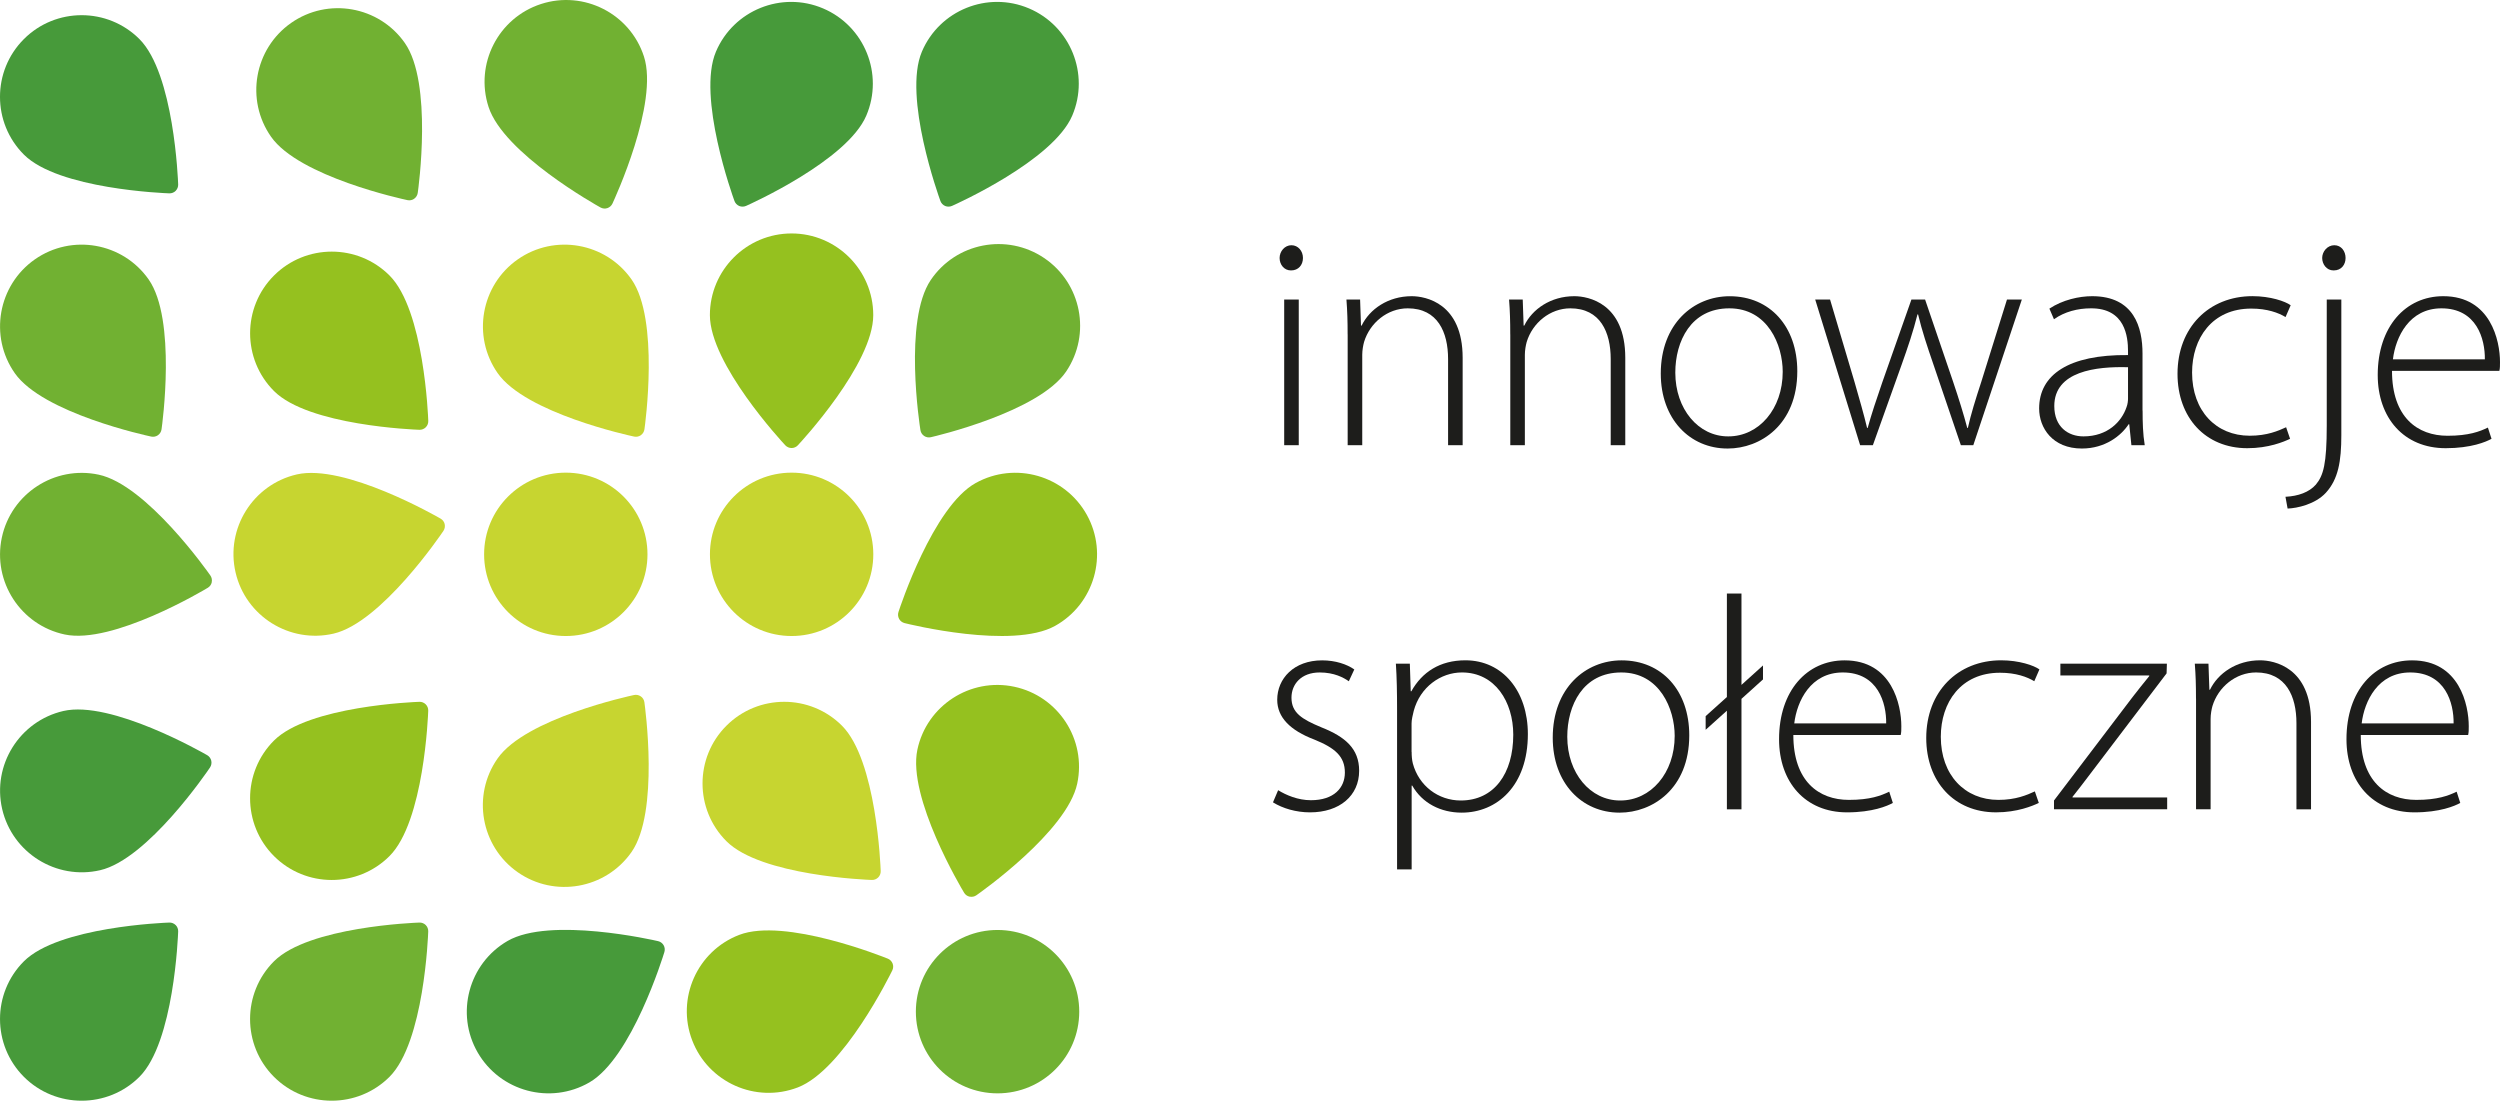
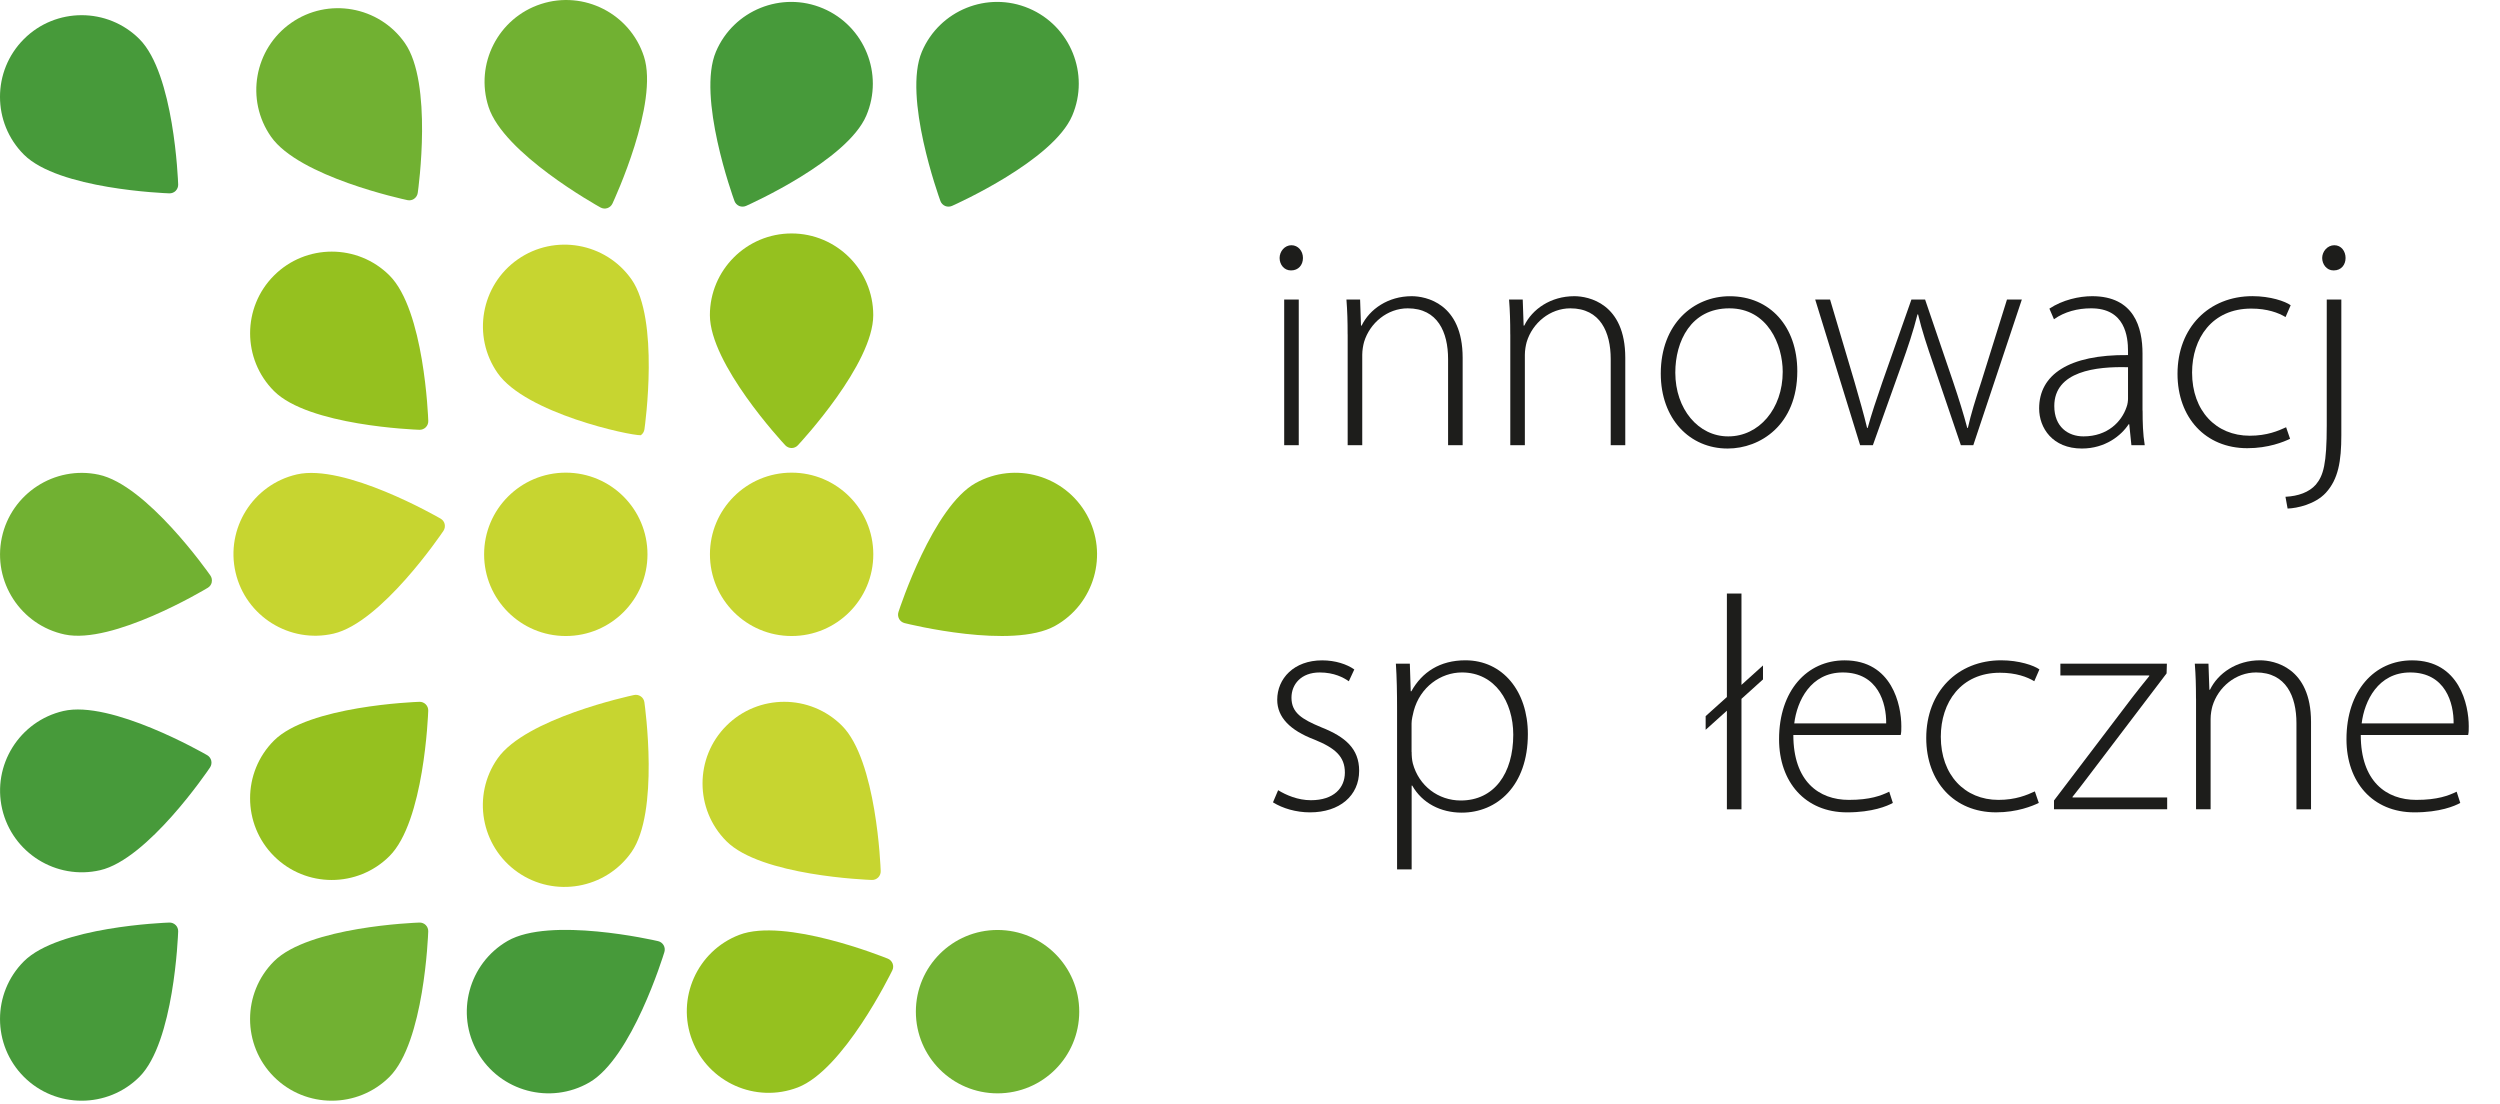
<svg xmlns="http://www.w3.org/2000/svg" width="197" height="87" viewBox="0 0 197 87" fill="none">
  <path d="M13.845 15.038C13.712 15.171 13.53 15.242 13.342 15.236C12.985 15.223 4.608 14.908 1.883 12.183C-0.628 9.672 -0.628 5.591 1.883 3.08C4.394 0.569 8.476 0.569 10.987 3.08C13.712 5.805 14.027 14.181 14.04 14.535C14.046 14.723 13.975 14.905 13.842 15.038" fill="#479A3A" />
  <path d="M16.648 59.942C16.69 60.124 16.654 60.319 16.551 60.474C16.353 60.77 11.645 67.706 7.892 68.572C4.433 69.37 0.969 67.206 0.17 63.748C-0.628 60.289 1.536 56.828 4.995 56.026C8.748 55.16 16.019 59.332 16.327 59.508C16.489 59.602 16.606 59.761 16.648 59.942Z" fill="#479A3A" />
  <path d="M13.842 72.893C13.975 73.026 14.046 73.208 14.04 73.396C14.027 73.753 13.712 82.129 10.987 84.855C8.476 87.362 4.394 87.362 1.883 84.855C-0.624 82.344 -0.628 78.262 1.883 75.751C4.609 73.026 12.985 72.711 13.339 72.698C13.527 72.692 13.709 72.763 13.842 72.896" fill="#479A3A" />
  <path d="M52.293 74.483C52.387 74.645 52.406 74.84 52.355 75.018C52.251 75.359 49.779 83.369 46.44 85.296C43.365 87.07 39.423 86.013 37.645 82.941C35.87 79.868 36.928 75.923 40 74.145C43.339 72.218 51.511 74.081 51.858 74.162C52.04 74.204 52.199 74.321 52.293 74.483Z" fill="#479A3A" />
  <path d="M58.249 16.232C58.077 16.157 57.941 16.015 57.876 15.839C57.753 15.505 54.911 7.622 56.416 4.073C57.801 0.806 61.591 -0.726 64.858 0.663C68.125 2.051 69.656 5.837 68.267 9.104C66.762 12.65 59.112 16.083 58.788 16.226C58.616 16.3 58.421 16.303 58.249 16.232Z" fill="#479A3A" />
  <path d="M74.477 16.232C74.305 16.157 74.169 16.015 74.104 15.839C73.984 15.505 71.139 7.622 72.644 4.073C74.029 0.806 77.819 -0.726 81.086 0.663C84.353 2.051 85.884 5.837 84.495 9.104C82.99 12.65 75.34 16.083 75.016 16.226C74.844 16.3 74.649 16.303 74.477 16.232Z" fill="#479A3A" />
-   <path d="M12.447 34.296C12.291 34.403 12.1 34.442 11.918 34.403C11.571 34.328 3.376 32.563 1.166 29.407C-0.871 26.5 -0.161 22.477 2.746 20.44C5.653 18.405 9.676 19.113 11.713 22.02C13.923 25.176 12.781 33.482 12.729 33.832C12.703 34.017 12.602 34.186 12.447 34.293" fill="#71B132" />
  <path d="M16.687 45.881C16.648 46.066 16.535 46.222 16.372 46.319C16.067 46.504 8.871 50.799 5.102 49.998C1.63 49.262 -0.595 45.836 0.144 42.361C0.881 38.89 4.307 36.664 7.778 37.404C11.548 38.205 16.375 45.057 16.577 45.349C16.684 45.502 16.723 45.693 16.684 45.878" fill="#71B132" />
  <path d="M32.639 15.664C32.483 15.771 32.292 15.81 32.11 15.771C31.763 15.697 23.568 13.932 21.359 10.775C19.321 7.868 20.032 3.845 22.939 1.808C25.845 -0.229 29.868 0.481 31.902 3.388C34.112 6.545 32.97 14.85 32.918 15.2C32.892 15.385 32.791 15.554 32.636 15.661" fill="#71B132" />
  <path d="M33.547 72.893C33.68 73.026 33.752 73.208 33.745 73.396C33.732 73.753 33.418 82.129 30.692 84.855C28.181 87.362 24.097 87.362 21.589 84.855C19.078 82.344 19.078 78.262 21.589 75.751C24.314 73.026 32.691 72.711 33.048 72.698C33.236 72.692 33.418 72.763 33.551 72.896" fill="#71B132" />
  <path d="M47.858 16.401C47.679 16.459 47.485 16.44 47.319 16.349C47.008 16.177 39.689 12.092 38.498 8.426C37.402 5.049 39.254 1.412 42.631 0.316C46.005 -0.781 49.645 1.072 50.742 4.449C51.933 8.115 48.409 15.719 48.26 16.044C48.182 16.212 48.033 16.342 47.858 16.401Z" fill="#71B132" />
-   <path d="M72.819 34.351C72.663 34.247 72.56 34.082 72.53 33.897C72.475 33.547 71.187 25.261 73.341 22.068C75.327 19.126 79.337 18.347 82.279 20.333C85.222 22.318 86.001 26.325 84.015 29.271C81.861 32.466 73.698 34.374 73.351 34.452C73.169 34.494 72.975 34.458 72.822 34.354" fill="#71B132" />
  <path d="M78.607 86.156C82.163 86.156 85.044 83.275 85.044 79.719C85.044 76.163 82.163 73.282 78.607 73.282C75.051 73.282 72.17 76.163 72.17 79.719C72.17 83.275 75.051 86.156 78.607 86.156Z" fill="#71B132" />
  <path d="M33.551 33.67C33.418 33.803 33.236 33.874 33.048 33.868C32.691 33.855 24.314 33.54 21.592 30.815C19.081 28.304 19.081 24.219 21.592 21.711C24.103 19.2 28.188 19.2 30.696 21.711C33.421 24.437 33.736 32.813 33.748 33.167C33.755 33.355 33.684 33.537 33.551 33.67Z" fill="#95C11F" />
  <path d="M33.547 55.501C33.68 55.634 33.752 55.816 33.745 56.004C33.732 56.361 33.418 64.737 30.692 67.459C28.181 69.97 24.1 69.97 21.589 67.459C19.081 64.948 19.078 60.867 21.589 58.356C24.314 55.631 32.691 55.316 33.044 55.303C33.233 55.296 33.414 55.368 33.547 55.501Z" fill="#95C11F" />
  <path d="M62.379 35.305C62.191 35.305 62.013 35.227 61.883 35.091C61.639 34.831 55.939 28.684 55.939 24.833C55.939 21.283 58.827 18.396 62.376 18.396C65.925 18.396 68.812 21.283 68.812 24.833C68.812 28.687 63.112 34.831 62.869 35.091C62.742 35.227 62.561 35.305 62.376 35.305" fill="#95C11F" />
  <path d="M70.337 75.924C70.405 76.099 70.396 76.293 70.315 76.462C70.159 76.783 66.464 84.307 62.866 85.689C59.55 86.96 55.819 85.299 54.547 81.984C53.276 78.671 54.937 74.941 58.249 73.669C61.847 72.287 69.627 75.408 69.958 75.541C70.13 75.609 70.269 75.751 70.337 75.924Z" fill="#95C11F" />
-   <path d="M76.407 70.658C76.222 70.619 76.064 70.505 75.969 70.343C75.784 70.038 71.489 62.842 72.29 59.072C73.027 55.601 76.453 53.376 79.927 54.115C83.399 54.855 85.624 58.278 84.885 61.749C84.083 65.519 77.231 70.346 76.939 70.547C76.787 70.655 76.592 70.694 76.411 70.655" fill="#95C11F" />
  <path d="M70.85 48.769C70.759 48.603 70.74 48.409 70.798 48.23C70.908 47.893 73.52 39.925 76.891 38.059C79.996 36.34 83.921 37.466 85.644 40.571C87.363 43.675 86.237 47.601 83.133 49.324C79.762 51.192 71.622 49.187 71.278 49.1C71.097 49.054 70.941 48.934 70.85 48.772" fill="#95C11F" />
-   <path d="M50.499 34.296C50.343 34.403 50.152 34.442 49.97 34.403C49.623 34.328 41.428 32.563 39.218 29.407C37.181 26.5 37.892 22.477 40.798 20.44C43.705 18.405 47.728 19.113 49.766 22.02C51.975 25.176 50.833 33.482 50.781 33.832C50.755 34.017 50.654 34.186 50.499 34.293" fill="#C7D530" />
+   <path d="M50.499 34.296C49.623 34.328 41.428 32.563 39.218 29.407C37.181 26.5 37.892 22.477 40.798 20.44C43.705 18.405 47.728 19.113 49.766 22.02C51.975 25.176 50.833 33.482 50.781 33.832C50.755 34.017 50.654 34.186 50.499 34.293" fill="#C7D530" />
  <path d="M50.495 54.874C50.651 54.982 50.752 55.15 50.778 55.335C50.826 55.689 51.971 63.991 49.759 67.148C47.721 70.054 43.702 70.765 40.792 68.728C37.885 66.69 37.174 62.67 39.212 59.764C41.421 56.607 49.616 54.842 49.963 54.767C50.145 54.728 50.34 54.767 50.492 54.874" fill="#C7D530" />
  <path d="M69.202 69.143C69.069 69.276 68.887 69.347 68.699 69.341C68.342 69.328 59.965 69.013 57.243 66.288C54.732 63.777 54.732 59.692 57.243 57.185C59.751 54.677 63.836 54.673 66.347 57.185C69.072 59.91 69.387 68.286 69.4 68.64C69.406 68.828 69.335 69.01 69.202 69.143Z" fill="#C7D530" />
  <path d="M44.584 50.118C48.14 50.118 51.021 47.237 51.021 43.682C51.021 40.126 48.14 37.245 44.584 37.245C41.029 37.245 38.148 40.126 38.148 43.682C38.148 47.237 41.029 50.118 44.584 50.118Z" fill="#C7D530" />
  <path d="M62.379 50.118C65.935 50.118 68.816 47.237 68.816 43.682C68.816 40.126 65.935 37.245 62.379 37.245C58.823 37.245 55.943 40.126 55.943 43.682C55.943 47.237 58.823 50.118 62.379 50.118Z" fill="#C7D530" />
  <path d="M35.04 41.3C35.082 41.482 35.046 41.677 34.942 41.833C34.745 42.128 30.037 49.064 26.283 49.93C22.825 50.728 19.36 48.564 18.562 45.106C17.764 41.648 19.928 38.183 23.386 37.385C27.14 36.518 34.414 40.691 34.722 40.869C34.884 40.963 35.001 41.119 35.043 41.304" fill="#C7D530" />
  <path d="M101.719 21.309C101.194 21.309 100.833 20.855 100.833 20.329C100.833 19.804 101.239 19.324 101.765 19.324C102.29 19.324 102.673 19.778 102.673 20.329C102.673 20.881 102.313 21.309 101.742 21.309H101.719ZM101.194 35.081V23.603H102.342V35.081H101.194Z" fill="#1D1D1B" />
  <path d="M106.193 26.354C106.193 25.303 106.17 24.515 106.099 23.603H107.176L107.247 25.66H107.296C107.919 24.369 109.376 23.34 111.241 23.34C112.341 23.34 115.257 23.889 115.257 28.194V35.081H114.109V28.291C114.109 26.186 113.295 24.297 110.93 24.297C109.327 24.297 107.942 25.446 107.487 26.951C107.416 27.214 107.345 27.597 107.345 27.957V35.081H106.196V26.354H106.193Z" fill="#1D1D1B" />
  <path d="M119.008 26.354C119.008 25.303 118.985 24.515 118.914 23.603H119.991L120.062 25.66H120.111C120.734 24.369 122.19 23.34 124.056 23.34C125.156 23.34 128.072 23.889 128.072 28.194V35.081H126.924V28.291C126.924 26.186 126.109 24.297 123.744 24.297C122.142 24.297 120.756 25.446 120.302 26.951C120.231 27.214 120.159 27.597 120.159 27.957V35.081H119.011V26.354H119.008Z" fill="#1D1D1B" />
  <path d="M136.128 35.344C133.163 35.344 130.869 33.024 130.869 29.439C130.869 25.517 133.451 23.343 136.297 23.343C139.476 23.343 141.627 25.735 141.627 29.248C141.627 33.505 138.684 35.344 136.151 35.344H136.128ZM136.199 34.387C138.59 34.387 140.478 32.236 140.478 29.294C140.478 27.188 139.307 24.297 136.271 24.297C133.234 24.297 132.014 26.902 132.014 29.365C132.014 32.233 133.831 34.387 136.173 34.387H136.196H136.199Z" fill="#1D1D1B" />
  <path d="M144.209 23.603L146.146 30.131C146.529 31.47 146.863 32.616 147.126 33.719H147.174C147.46 32.667 147.869 31.448 148.323 30.131L150.62 23.603H151.697L153.897 30.059C154.373 31.47 154.734 32.642 155.019 33.719H155.068C155.308 32.642 155.665 31.496 156.119 30.108L158.15 23.603H159.321L155.496 35.081H154.516L152.339 28.674C151.862 27.288 151.454 26.069 151.145 24.777H151.097C150.763 26.117 150.331 27.383 149.854 28.723L147.583 35.081H146.578L143.038 23.603H144.209Z" fill="#1D1D1B" />
  <path d="M168.837 32.356C168.837 33.264 168.859 34.196 169.005 35.081H167.954L167.785 33.43H167.737C167.163 34.316 165.894 35.344 164.055 35.344C161.735 35.344 160.684 33.719 160.684 32.187C160.684 29.534 163.003 27.931 167.688 27.98V27.668C167.688 26.546 167.474 24.271 164.746 24.297C163.74 24.297 162.689 24.56 161.852 25.157L161.492 24.32C162.543 23.626 163.834 23.34 164.862 23.34C168.184 23.34 168.83 25.825 168.83 27.86V32.356H168.837ZM167.688 28.937C165.177 28.865 161.878 29.248 161.878 31.996C161.878 33.647 162.977 34.387 164.175 34.387C166.089 34.387 167.188 33.216 167.568 32.09C167.662 31.85 167.688 31.587 167.688 31.396V28.933V28.937Z" fill="#1D1D1B" />
  <path d="M180.457 34.578C179.955 34.818 178.761 35.318 177.087 35.318C173.787 35.318 171.588 32.904 171.588 29.459C171.588 25.799 174.073 23.337 177.492 23.337C178.903 23.337 180.075 23.742 180.506 24.054L180.101 24.985C179.549 24.651 178.667 24.317 177.398 24.317C174.313 24.317 172.736 26.659 172.736 29.361C172.736 32.375 174.624 34.335 177.278 34.335C178.641 34.335 179.526 33.952 180.146 33.667L180.457 34.575V34.578Z" fill="#1D1D1B" />
  <path d="M180.097 39.146C181.103 39.097 181.963 38.786 182.488 38.189C183.085 37.472 183.348 36.564 183.348 33.527V23.603H184.497V34.289C184.497 36.346 184.257 37.758 183.277 38.831C182.44 39.74 181.006 40.051 180.263 40.074L180.094 39.143L180.097 39.146ZM183.874 21.309C183.348 21.309 182.988 20.832 182.988 20.329C182.988 19.827 183.394 19.324 183.945 19.324C184.497 19.324 184.831 19.801 184.831 20.329C184.831 20.858 184.497 21.309 183.9 21.309H183.877H183.874Z" fill="#1D1D1B" />
-   <path d="M188.49 29.222C188.49 32.882 190.499 34.338 192.867 34.338C194.541 34.338 195.401 34.004 196.046 33.693L196.332 34.578C195.9 34.819 194.729 35.318 192.721 35.318C189.421 35.318 187.365 32.927 187.365 29.556C187.365 25.731 189.564 23.34 192.529 23.34C196.283 23.34 197 26.88 197 28.528C197 28.839 197 29.005 196.951 29.222H188.487H188.49ZM195.806 28.314C195.829 26.711 195.161 24.297 192.387 24.297C189.853 24.297 188.776 26.546 188.562 28.314H195.806Z" fill="#1D1D1B" />
  <path d="M100.717 62.268C101.34 62.651 102.271 63.057 103.299 63.057C105.116 63.057 105.976 62.077 105.976 60.88C105.976 59.611 105.21 58.943 103.562 58.275C101.674 57.558 100.645 56.529 100.645 55.144C100.645 53.47 101.959 52.036 104.185 52.036C105.236 52.036 106.144 52.347 106.719 52.753L106.287 53.684C105.882 53.398 105.139 52.99 103.99 52.99C102.53 52.99 101.768 53.921 101.768 54.975C101.768 56.169 102.582 56.672 104.136 57.318C106.002 58.06 107.101 58.992 107.101 60.737C107.101 62.697 105.57 64.014 103.228 64.014C102.128 64.014 101.077 63.702 100.311 63.225L100.717 62.268Z" fill="#1D1D1B" />
  <path d="M110.089 55.955C110.089 54.521 110.067 53.395 109.995 52.295H111.095L111.166 54.472H111.215C112.052 52.967 113.463 52.032 115.472 52.032C118.414 52.032 120.396 54.472 120.396 57.843C120.396 61.931 117.957 64.036 115.183 64.036C113.535 64.036 112.075 63.297 111.286 61.908H111.238V68.507H110.089V55.955ZM111.238 59.254C111.238 59.566 111.26 59.877 111.332 60.163C111.809 61.931 113.34 63.079 115.108 63.079C117.739 63.079 119.245 60.951 119.245 57.892C119.245 55.309 117.811 52.989 115.202 52.989C113.528 52.989 111.903 54.138 111.4 56.026C111.329 56.338 111.231 56.694 111.231 57.006V59.254H111.238Z" fill="#1D1D1B" />
-   <path d="M127.615 64.036C124.65 64.036 122.356 61.717 122.356 58.132C122.356 54.209 124.938 52.036 127.783 52.036C130.963 52.036 133.114 54.427 133.114 57.94C133.114 62.197 130.171 64.036 127.637 64.036H127.615ZM127.686 63.079C130.077 63.079 131.965 60.928 131.965 57.986C131.965 55.88 130.794 52.99 127.758 52.99C124.721 52.99 123.501 55.595 123.501 58.057C123.501 60.925 125.318 63.079 127.66 63.079H127.683H127.686Z" fill="#1D1D1B" />
  <path d="M136.079 63.773V56.003L134.405 57.509V56.432L136.079 54.926V46.773H137.228V53.969L138.924 52.438V53.538L137.228 55.069V63.773H136.079Z" fill="#1D1D1B" />
  <path d="M141.315 57.914C141.315 61.574 143.324 63.031 145.692 63.031C147.366 63.031 148.226 62.697 148.871 62.385L149.157 63.271C148.725 63.511 147.554 64.014 145.546 64.014C142.247 64.014 140.19 61.623 140.19 58.252C140.19 54.427 142.389 52.036 145.355 52.036C149.108 52.036 149.825 55.575 149.825 57.224C149.825 57.535 149.825 57.7 149.776 57.918H141.312L141.315 57.914ZM148.631 57.006C148.654 55.403 147.986 52.99 145.212 52.99C142.678 52.99 141.601 55.238 141.387 57.006H148.631Z" fill="#1D1D1B" />
  <path d="M160.658 63.271C160.155 63.511 158.961 64.013 157.287 64.013C153.987 64.013 151.788 61.6 151.788 58.154C151.788 54.495 154.273 52.032 157.692 52.032C159.104 52.032 160.275 52.438 160.706 52.749L160.301 53.681C159.749 53.346 158.867 53.012 157.598 53.012C154.513 53.012 152.936 55.355 152.936 58.057C152.936 61.071 154.824 63.031 157.478 63.031C158.841 63.031 159.727 62.648 160.346 62.362L160.658 63.271Z" fill="#1D1D1B" />
  <path d="M161.855 63.079L168.048 54.926C168.48 54.375 168.908 53.827 169.362 53.275V53.226H162.358V52.295H170.751L170.728 53.061L164.535 61.214C164.129 61.739 163.746 62.265 163.315 62.79V62.839H170.773V63.77H161.855V63.076V63.079Z" fill="#1D1D1B" />
  <path d="M173.044 55.046C173.044 53.995 173.022 53.207 172.95 52.295H174.027L174.099 54.352H174.147C174.77 53.061 176.227 52.032 178.092 52.032C179.192 52.032 182.109 52.584 182.109 56.886V63.773H180.96V56.983C180.96 54.878 180.146 52.989 177.781 52.989C176.178 52.989 174.793 54.138 174.339 55.643C174.267 55.906 174.196 56.289 174.196 56.646V63.77H173.048V55.043L173.044 55.046Z" fill="#1D1D1B" />
  <path d="M186.028 57.914C186.028 61.574 188.036 63.031 190.404 63.031C192.078 63.031 192.938 62.697 193.584 62.385L193.869 63.271C193.438 63.511 192.267 64.014 190.258 64.014C186.959 64.014 184.902 61.623 184.902 58.252C184.902 54.427 187.102 52.036 190.067 52.036C193.821 52.036 194.538 55.575 194.538 57.224C194.538 57.535 194.538 57.7 194.489 57.918H186.025L186.028 57.914ZM193.344 57.006C193.366 55.403 192.698 52.99 189.924 52.99C187.39 52.99 186.313 55.238 186.099 57.006H193.344Z" fill="#1D1D1B" />
</svg>